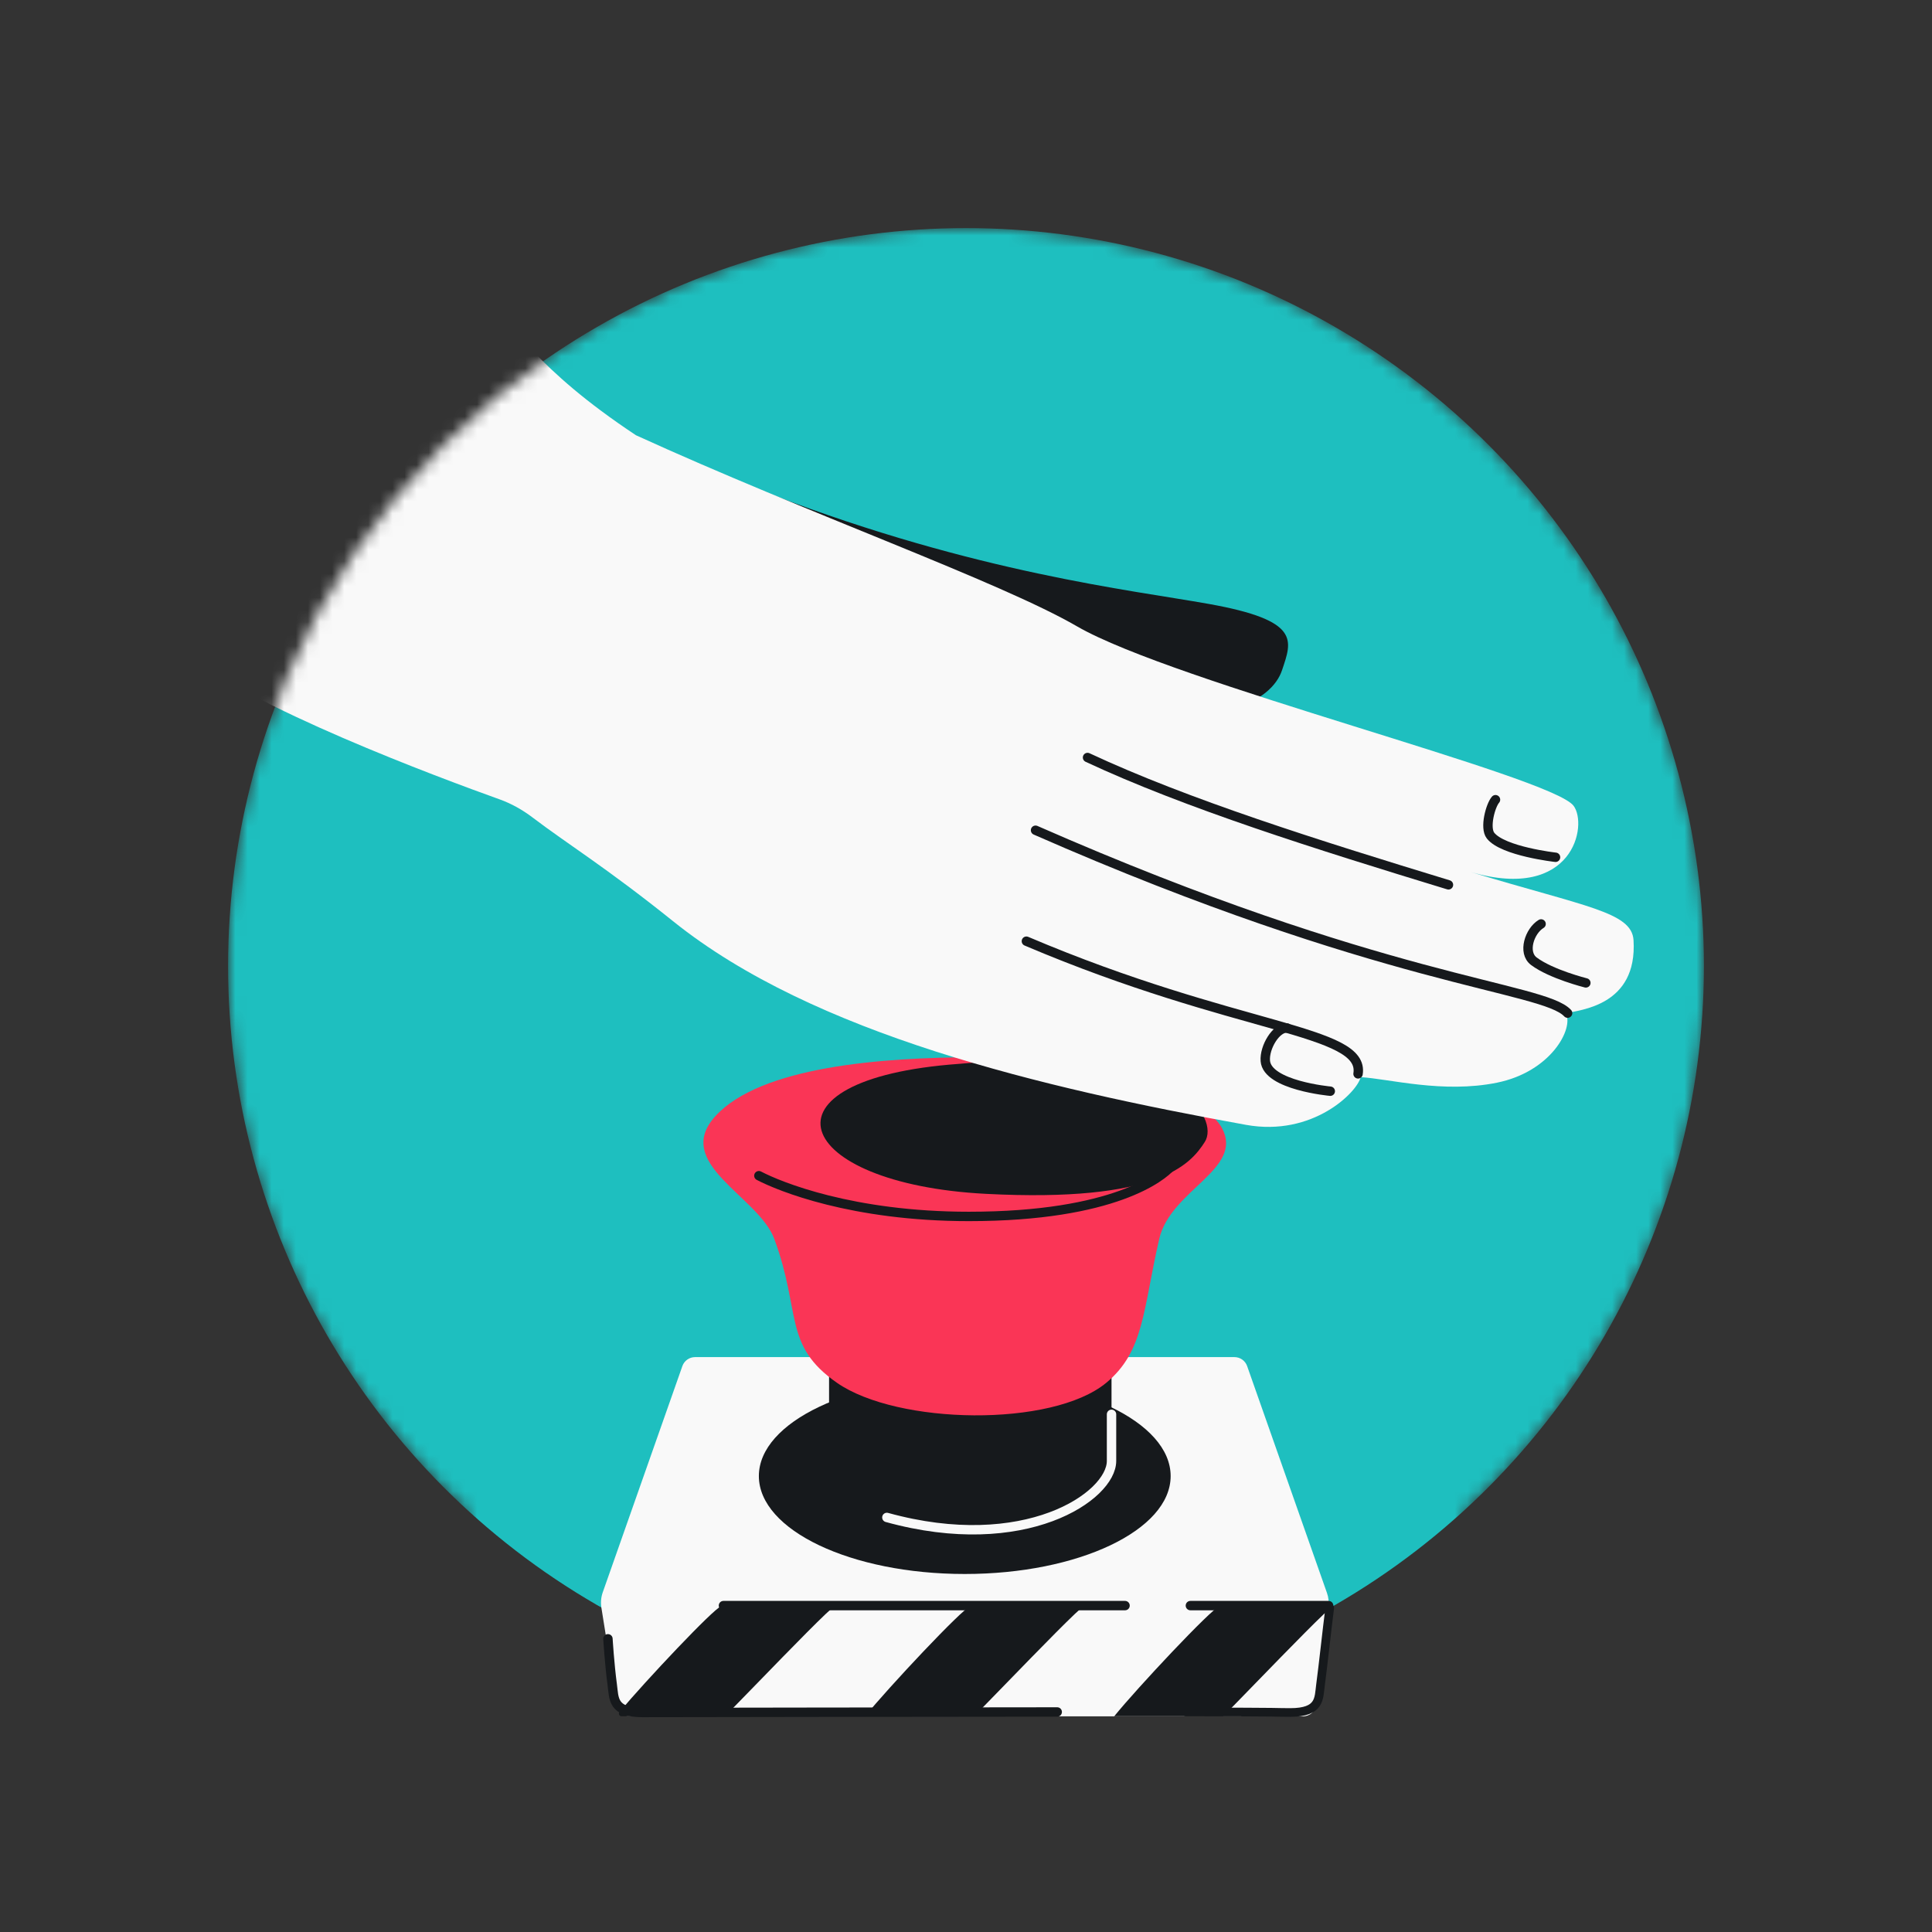
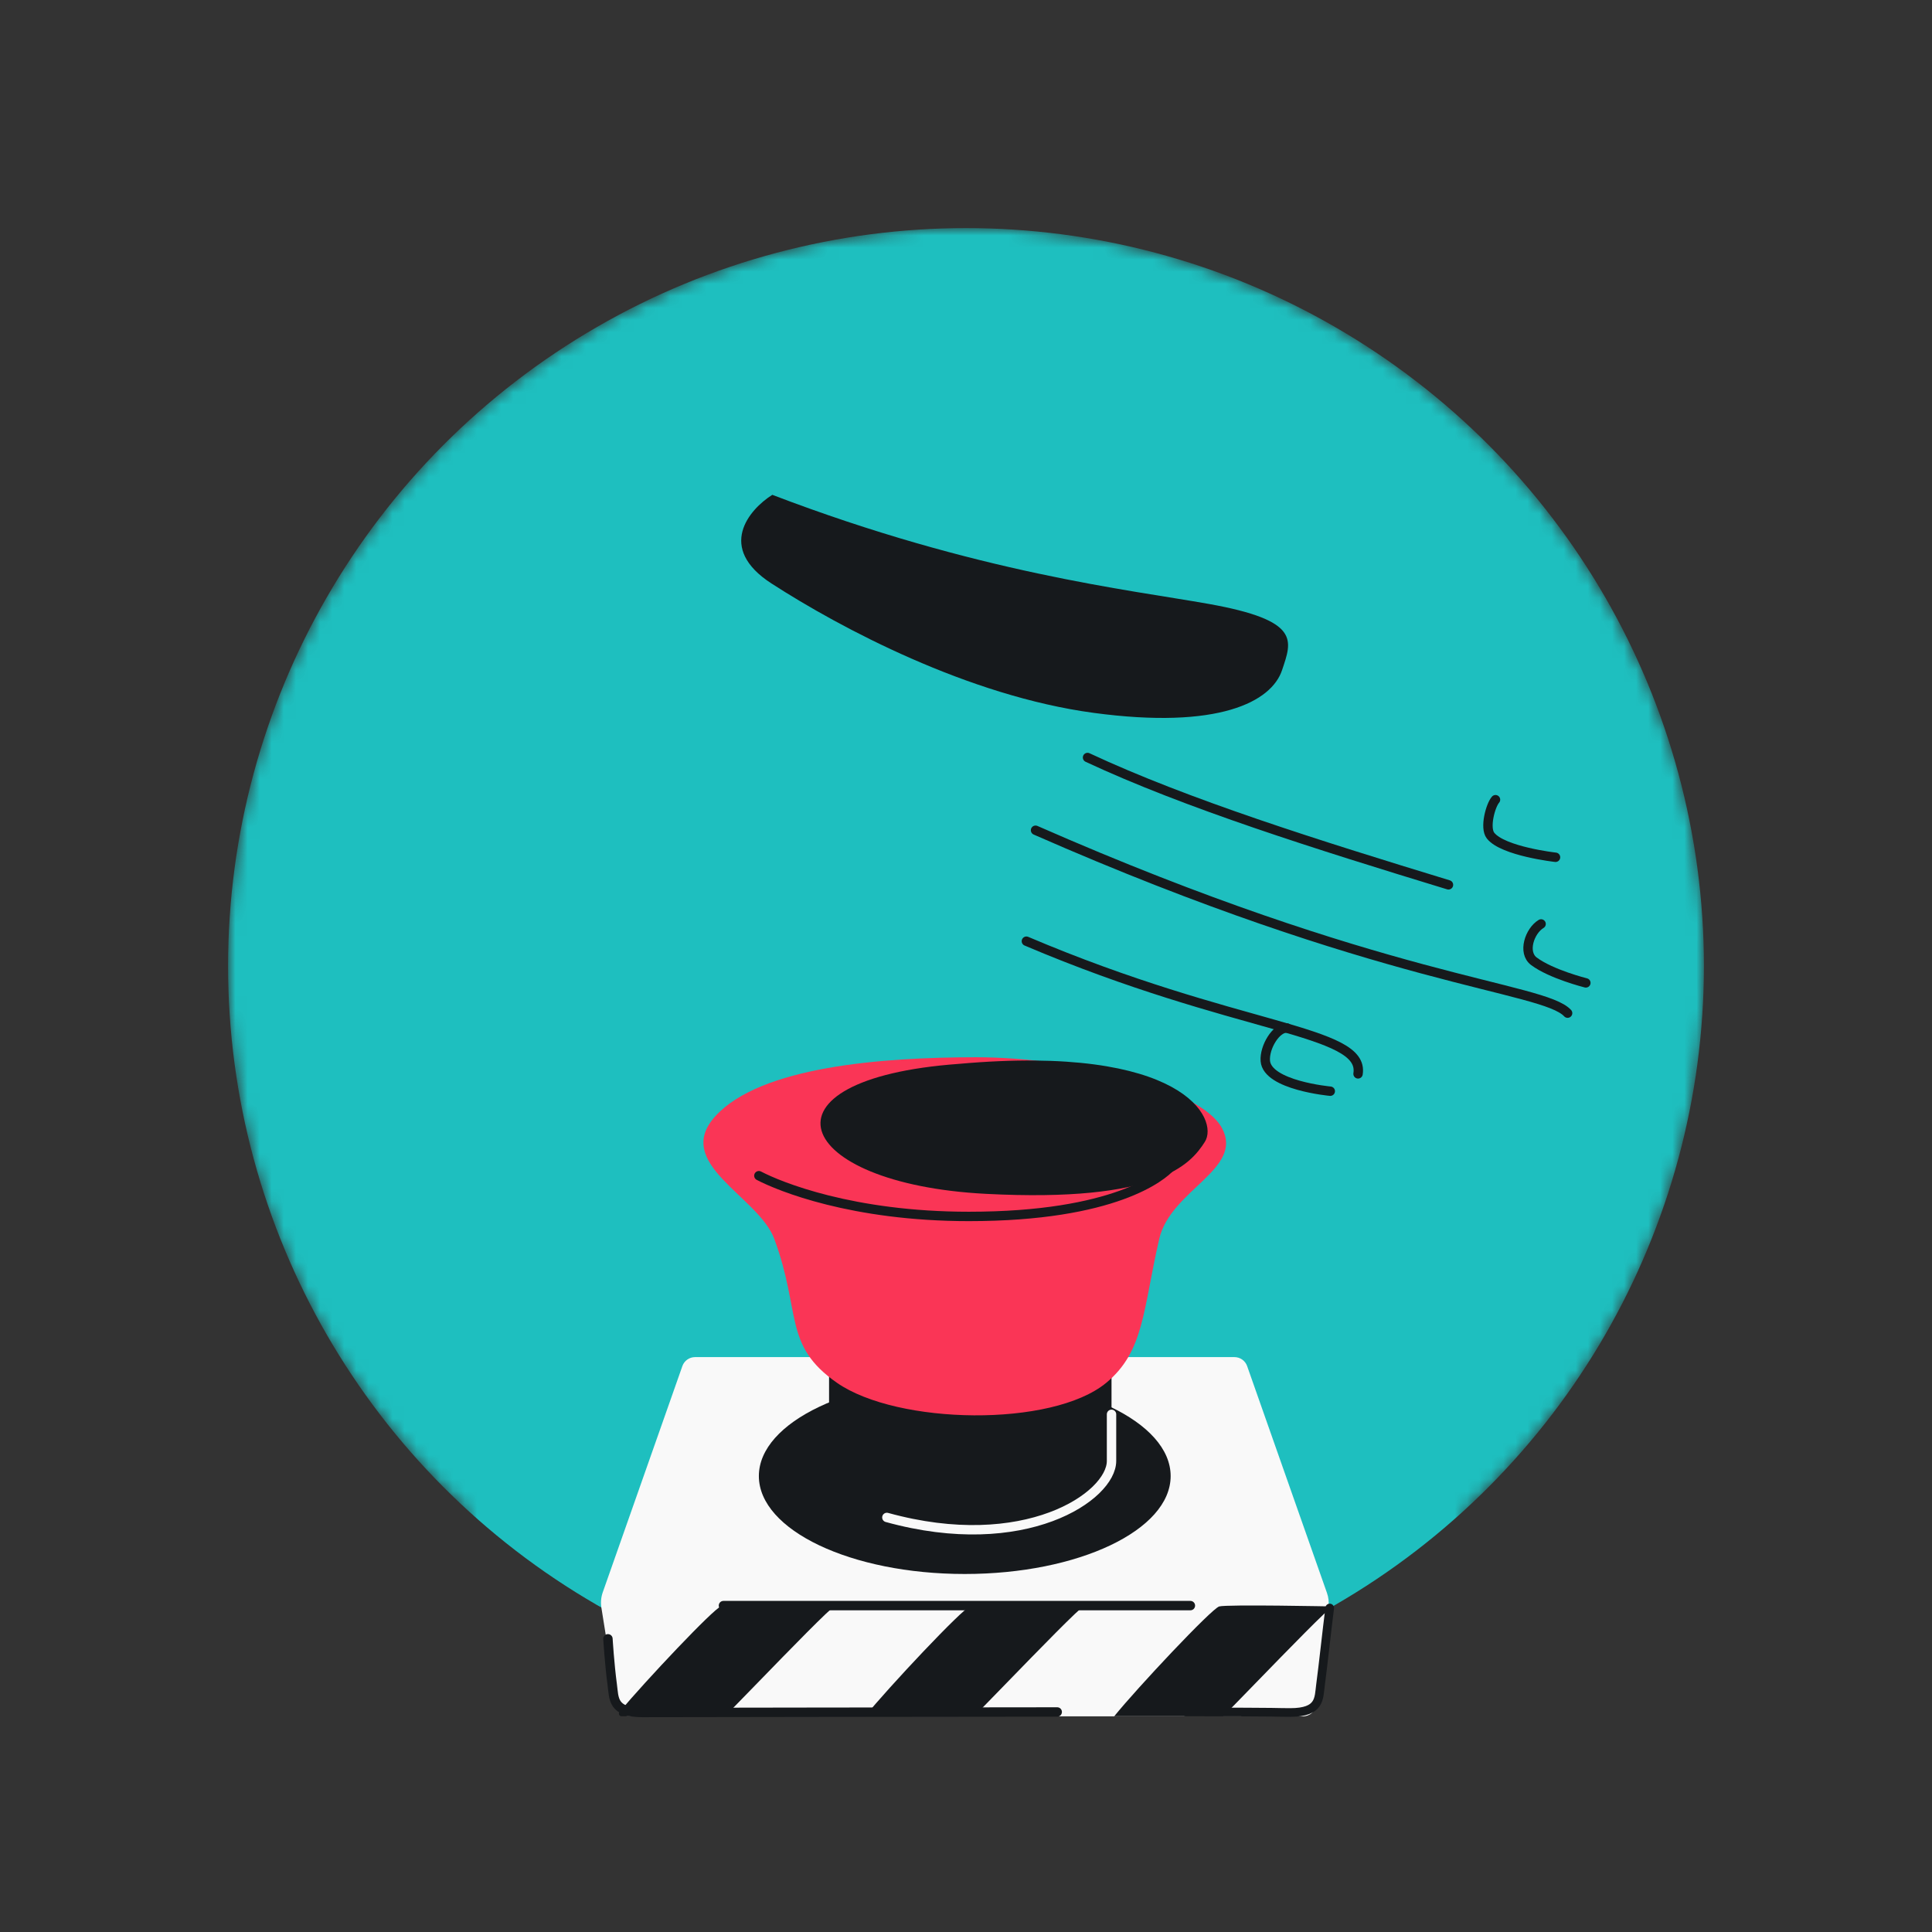
<svg xmlns="http://www.w3.org/2000/svg" width="160" height="160" viewBox="0 0 160 160" fill="none">
  <rect x="0" y="0" width="160" height="160" fill="#333333" stroke="none" />
  <mask id="mask0_1881_1717" style="mask-type:alpha" maskUnits="userSpaceOnUse" x="18" y="18" width="124" height="129">
    <path fill-rule="evenodd" clip-rule="evenodd" d="M121.273 125.069C133.466 113.896 141.111 97.841 141.111 80C141.111 46.249 113.751 18.889 80 18.889C46.249 18.889 18.889 46.249 18.889 80C18.889 97.841 26.534 113.896 38.727 125.069V146.662H121.273V125.069Z" fill="#D9D9D9" />
  </mask>
  <g mask="url(#mask0_1881_1717)">
    <circle cx="80" cy="80" r="61.111" fill="#1EBFBF" />
    <path d="M57.56 112.39H102.233C102.705 112.39 103.126 112.688 103.283 113.134L109.893 131.918C110.026 132.293 110.069 132.694 110.02 133.089L109.019 141.163C108.95 141.72 108.477 142.139 107.915 142.139H52.193C51.646 142.139 51.18 141.742 51.094 141.202L49.803 133.133C49.735 132.71 49.774 132.277 49.916 131.872L56.511 113.134C56.667 112.688 57.088 112.39 57.56 112.39Z" fill="#F9F9F9" />
-     <path d="M59.913 132.969H93.171M110.031 132.969H98.583" stroke="#16191C" stroke-width="0.778" stroke-linecap="round" />
+     <path d="M59.913 132.969H93.171H98.583" stroke="#16191C" stroke-width="0.778" stroke-linecap="round" />
    <ellipse cx="79.897" cy="122.241" rx="17.051" ry="8.11" fill="#16191C" />
    <rect x="68.66" y="109.838" width="23.391" height="12.403" fill="#16191C" />
    <path d="M64.12 102.595C66.382 108.7 64.827 111.396 69.313 114.517C74.318 117.998 87.137 118.224 91.616 114.517C94.772 111.905 94.647 108.474 96.004 102.595C96.939 98.544 103.014 96.829 101.205 93.437C99.396 90.045 88.768 87.557 80.854 87.557C72.939 87.557 62.99 88.349 59.259 92.419C55.653 96.353 62.813 99.066 64.12 102.595Z" fill="#FA3556" />
    <path d="M62.846 97.366C64.544 98.255 70.584 100.74 80.241 100.74C92.312 100.74 96.259 97.4 96.947 96.624" stroke="#16191C" stroke-width="0.778" stroke-linecap="round" />
    <path d="M92.052 117.128V120.99C92.052 123.927 84.871 128.823 73.447 125.668" stroke="#F9F9F9" stroke-width="0.778" stroke-linecap="round" />
    <path d="M81.641 98.869C65.594 98.036 62.163 89.356 79.399 88.106C98.021 86.44 100.968 92.689 99.78 94.564C98.591 96.439 95.894 99.609 81.641 98.869Z" fill="#16191C" />
    <path d="M98.232 141.777C107.021 141.777 105.412 141.822 106.847 141.822C109.359 141.822 109.208 140.66 109.359 139.535C109.591 137.8 109.882 135.021 110.121 133.168" stroke="#16191C" stroke-width="0.717" stroke-linecap="round" />
    <path d="M87.555 141.778C78.766 141.778 54.652 141.822 53.217 141.822C50.705 141.822 50.856 140.66 50.705 139.535C50.472 137.8 50.347 135.719 50.347 135.719" stroke="#16191C" stroke-width="0.778" stroke-linecap="round" />
    <path fill-rule="evenodd" clip-rule="evenodd" d="M59.704 133.039C59.106 133.21 53.463 139.196 51.304 141.777C51.184 141.92 51.289 142.133 51.476 142.133H60.016C60.203 141.977 61.321 140.827 62.713 139.394C65.319 136.711 68.888 133.039 69.121 133.039C69.48 133.039 60.332 132.86 59.704 133.039ZM80.337 133.039C79.709 133.218 73.527 139.801 71.643 142.133H80.649C80.836 141.977 81.954 140.827 83.346 139.393C85.952 136.711 89.52 133.039 89.754 133.039C90.113 133.039 80.965 132.86 80.337 133.039ZM92.276 142.133C94.16 139.801 100.342 133.218 100.97 133.039C101.598 132.86 110.387 133.039 110.387 133.039C110.153 133.039 106.585 136.711 103.979 139.393C102.587 140.827 101.469 141.977 101.281 142.133H92.276Z" fill="#16191C" />
    <path d="M100.123 50.018C93.543 48.84 80.935 47.467 63.958 40.979C62.03 42.196 59.318 45.368 63.895 48.324C69.617 52.018 80.182 57.637 90.564 59.036C100.946 60.435 105.303 58.11 106.175 55.496C106.994 53.038 107.756 51.385 100.123 50.018Z" fill="#16191C" />
-     <path d="M15.373 54.028C20.419 58.476 36.418 64.422 41.379 66.201C42.36 66.553 43.27 67.067 44.1 67.697C47.053 69.939 50.18 71.827 55.768 76.312C67.379 85.63 86.293 90.101 103.187 93.155C108.741 94.159 112.421 90.422 112.682 89.205C115.025 89.337 119.483 90.572 123.963 89.665C128.443 88.759 130.343 85.185 129.679 83.921C130.818 83.625 135.619 83.319 135.282 77.861C135.138 75.52 131.284 75.097 121.817 72.222C130.311 74.686 131.513 68.293 130.311 66.725C128.434 64.275 97.21 56.514 89.186 51.867C82.766 48.149 66.805 42.501 52.665 36.044C44.179 30.407 43.009 27.223 38.718 23.622C30.506 16.729 8.179 47.685 15.373 54.028Z" fill="#F9F9F9" />
    <path d="M119.956 73.279C109.104 69.967 98.262 66.567 90.065 62.733M129.823 83.904C127.802 81.71 114.534 81.399 85.759 68.757M85.001 77.945C102.496 85.384 113.053 85.228 112.468 88.933" stroke="#16191C" stroke-width="0.778" stroke-linecap="round" stroke-linejoin="round" />
    <path d="M106.591 85.137C105.672 85.091 104.702 86.735 104.787 87.857C104.94 89.891 110.168 90.368 110.168 90.368" stroke="#16191C" stroke-width="0.778" stroke-linecap="round" />
    <path d="M123.851 66.227C123.441 66.691 122.928 68.552 123.441 69.202C124.473 70.508 128.822 70.996 128.822 70.996" stroke="#16191C" stroke-width="0.778" stroke-linecap="round" />
    <path d="M127.627 76.517C126.67 77.094 126.072 78.888 127.029 79.606C128.464 80.682 131.334 81.399 131.334 81.399" stroke="#16191C" stroke-width="0.778" stroke-linecap="round" />
  </g>
</svg>